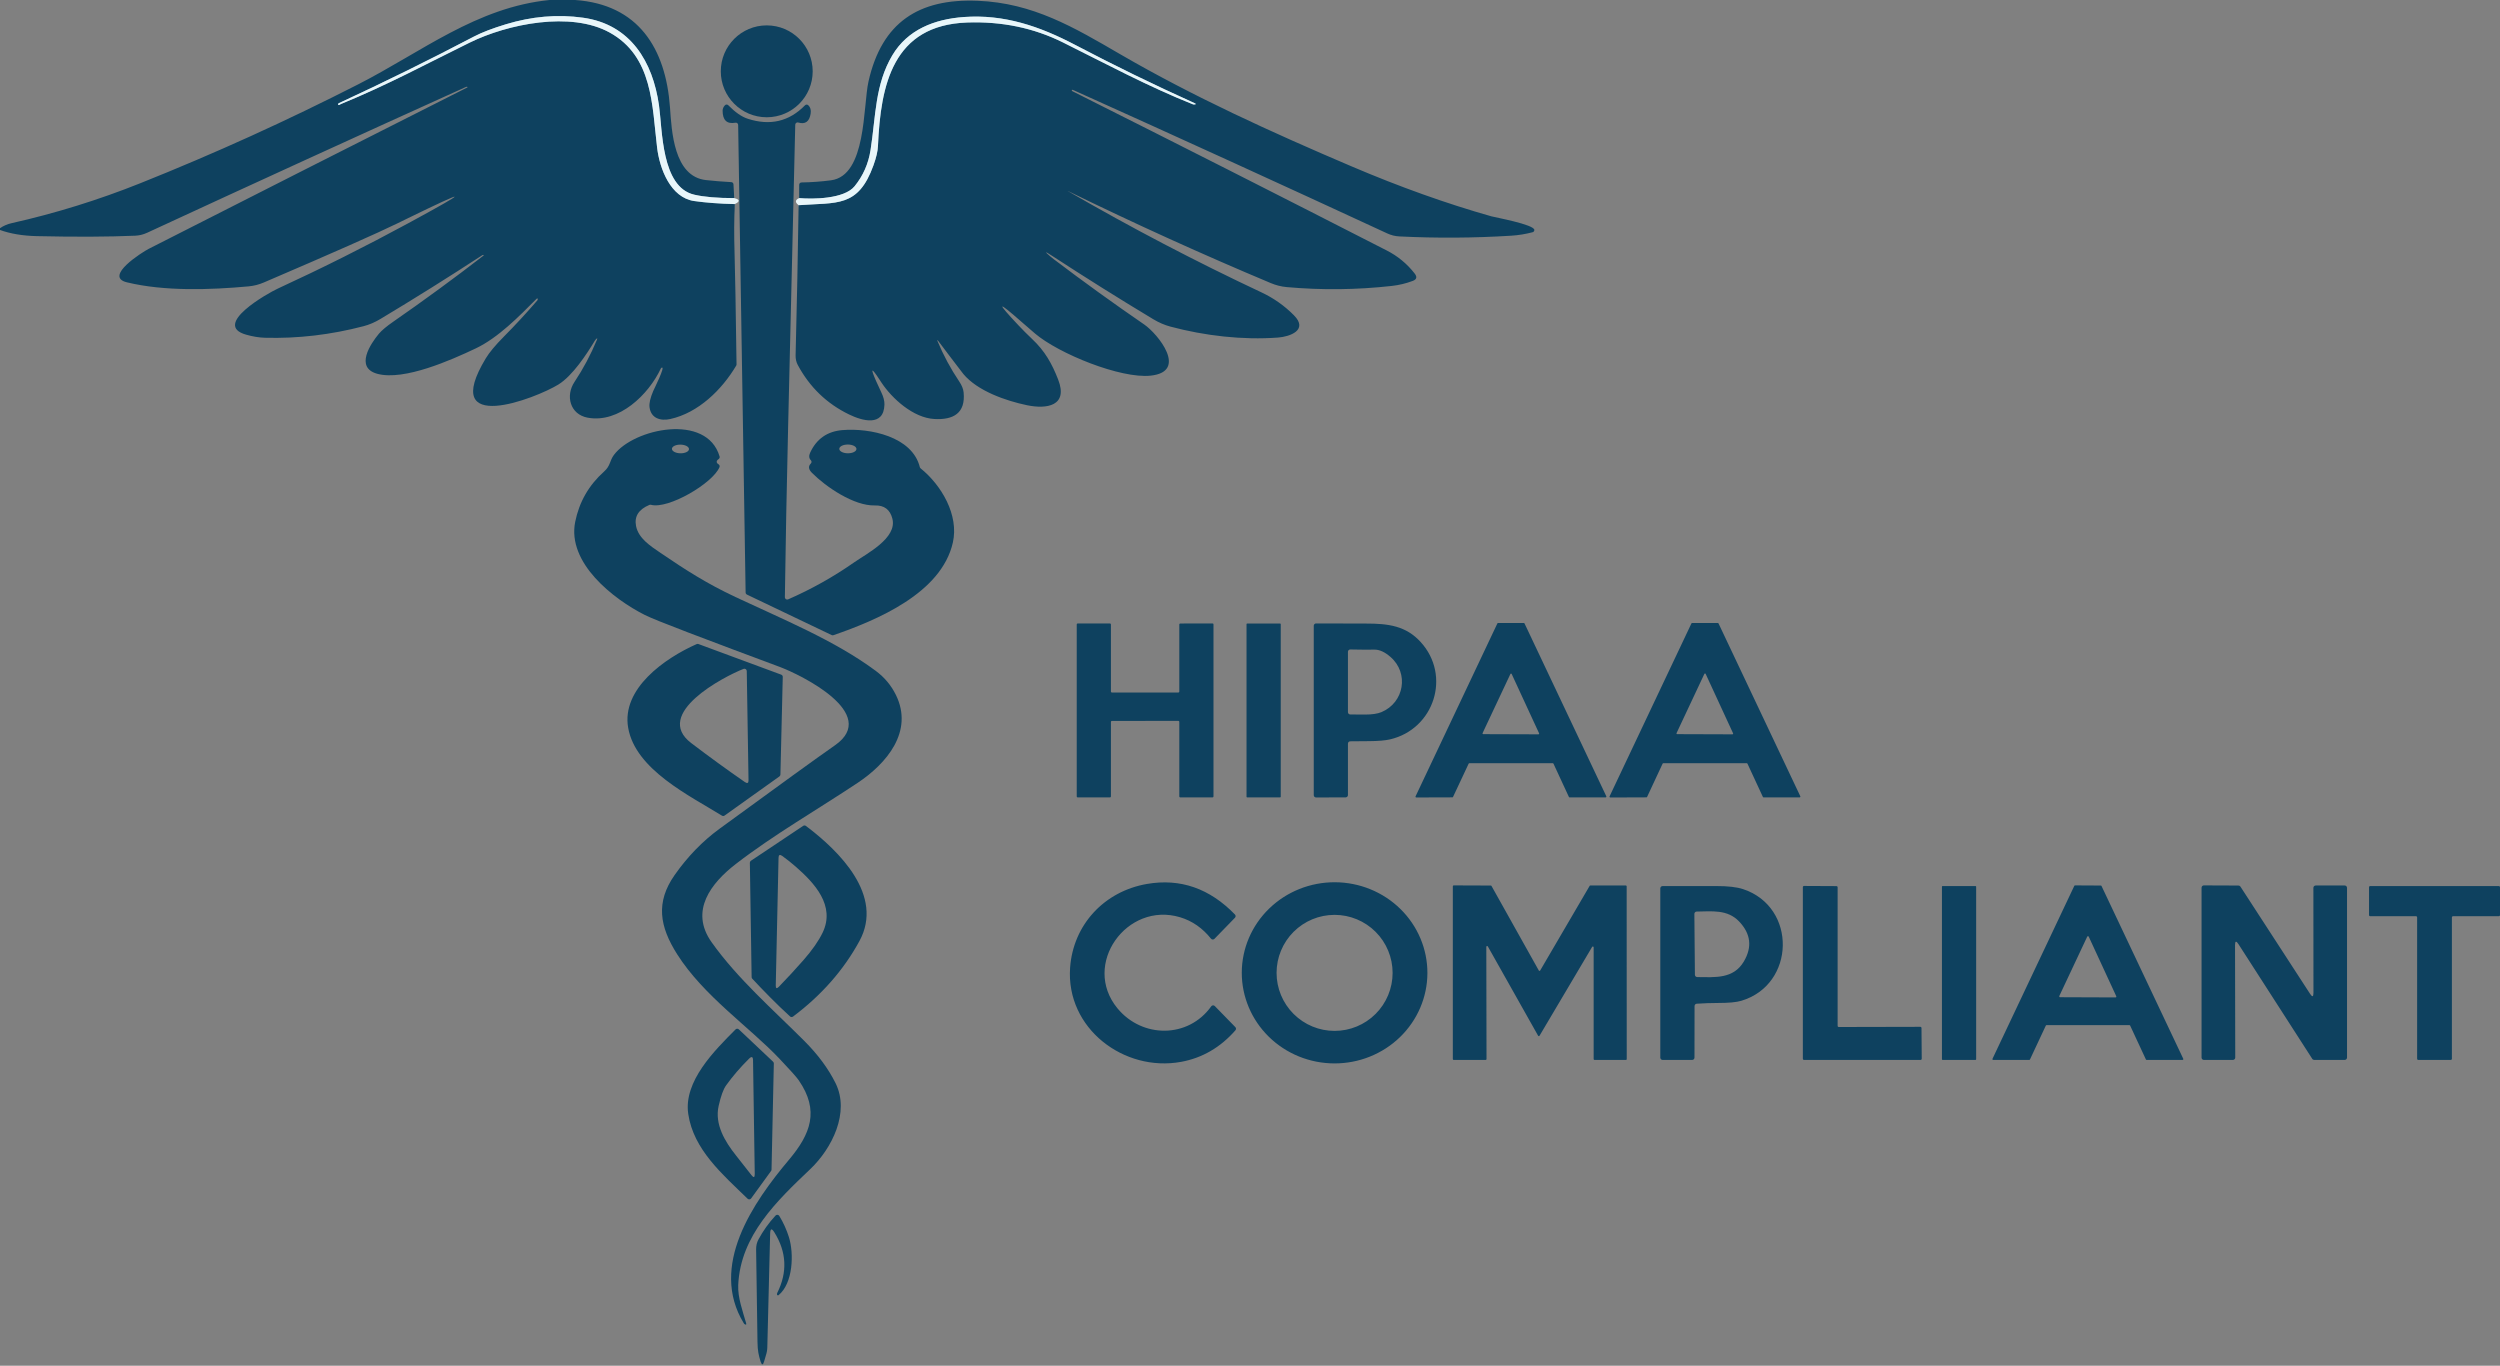
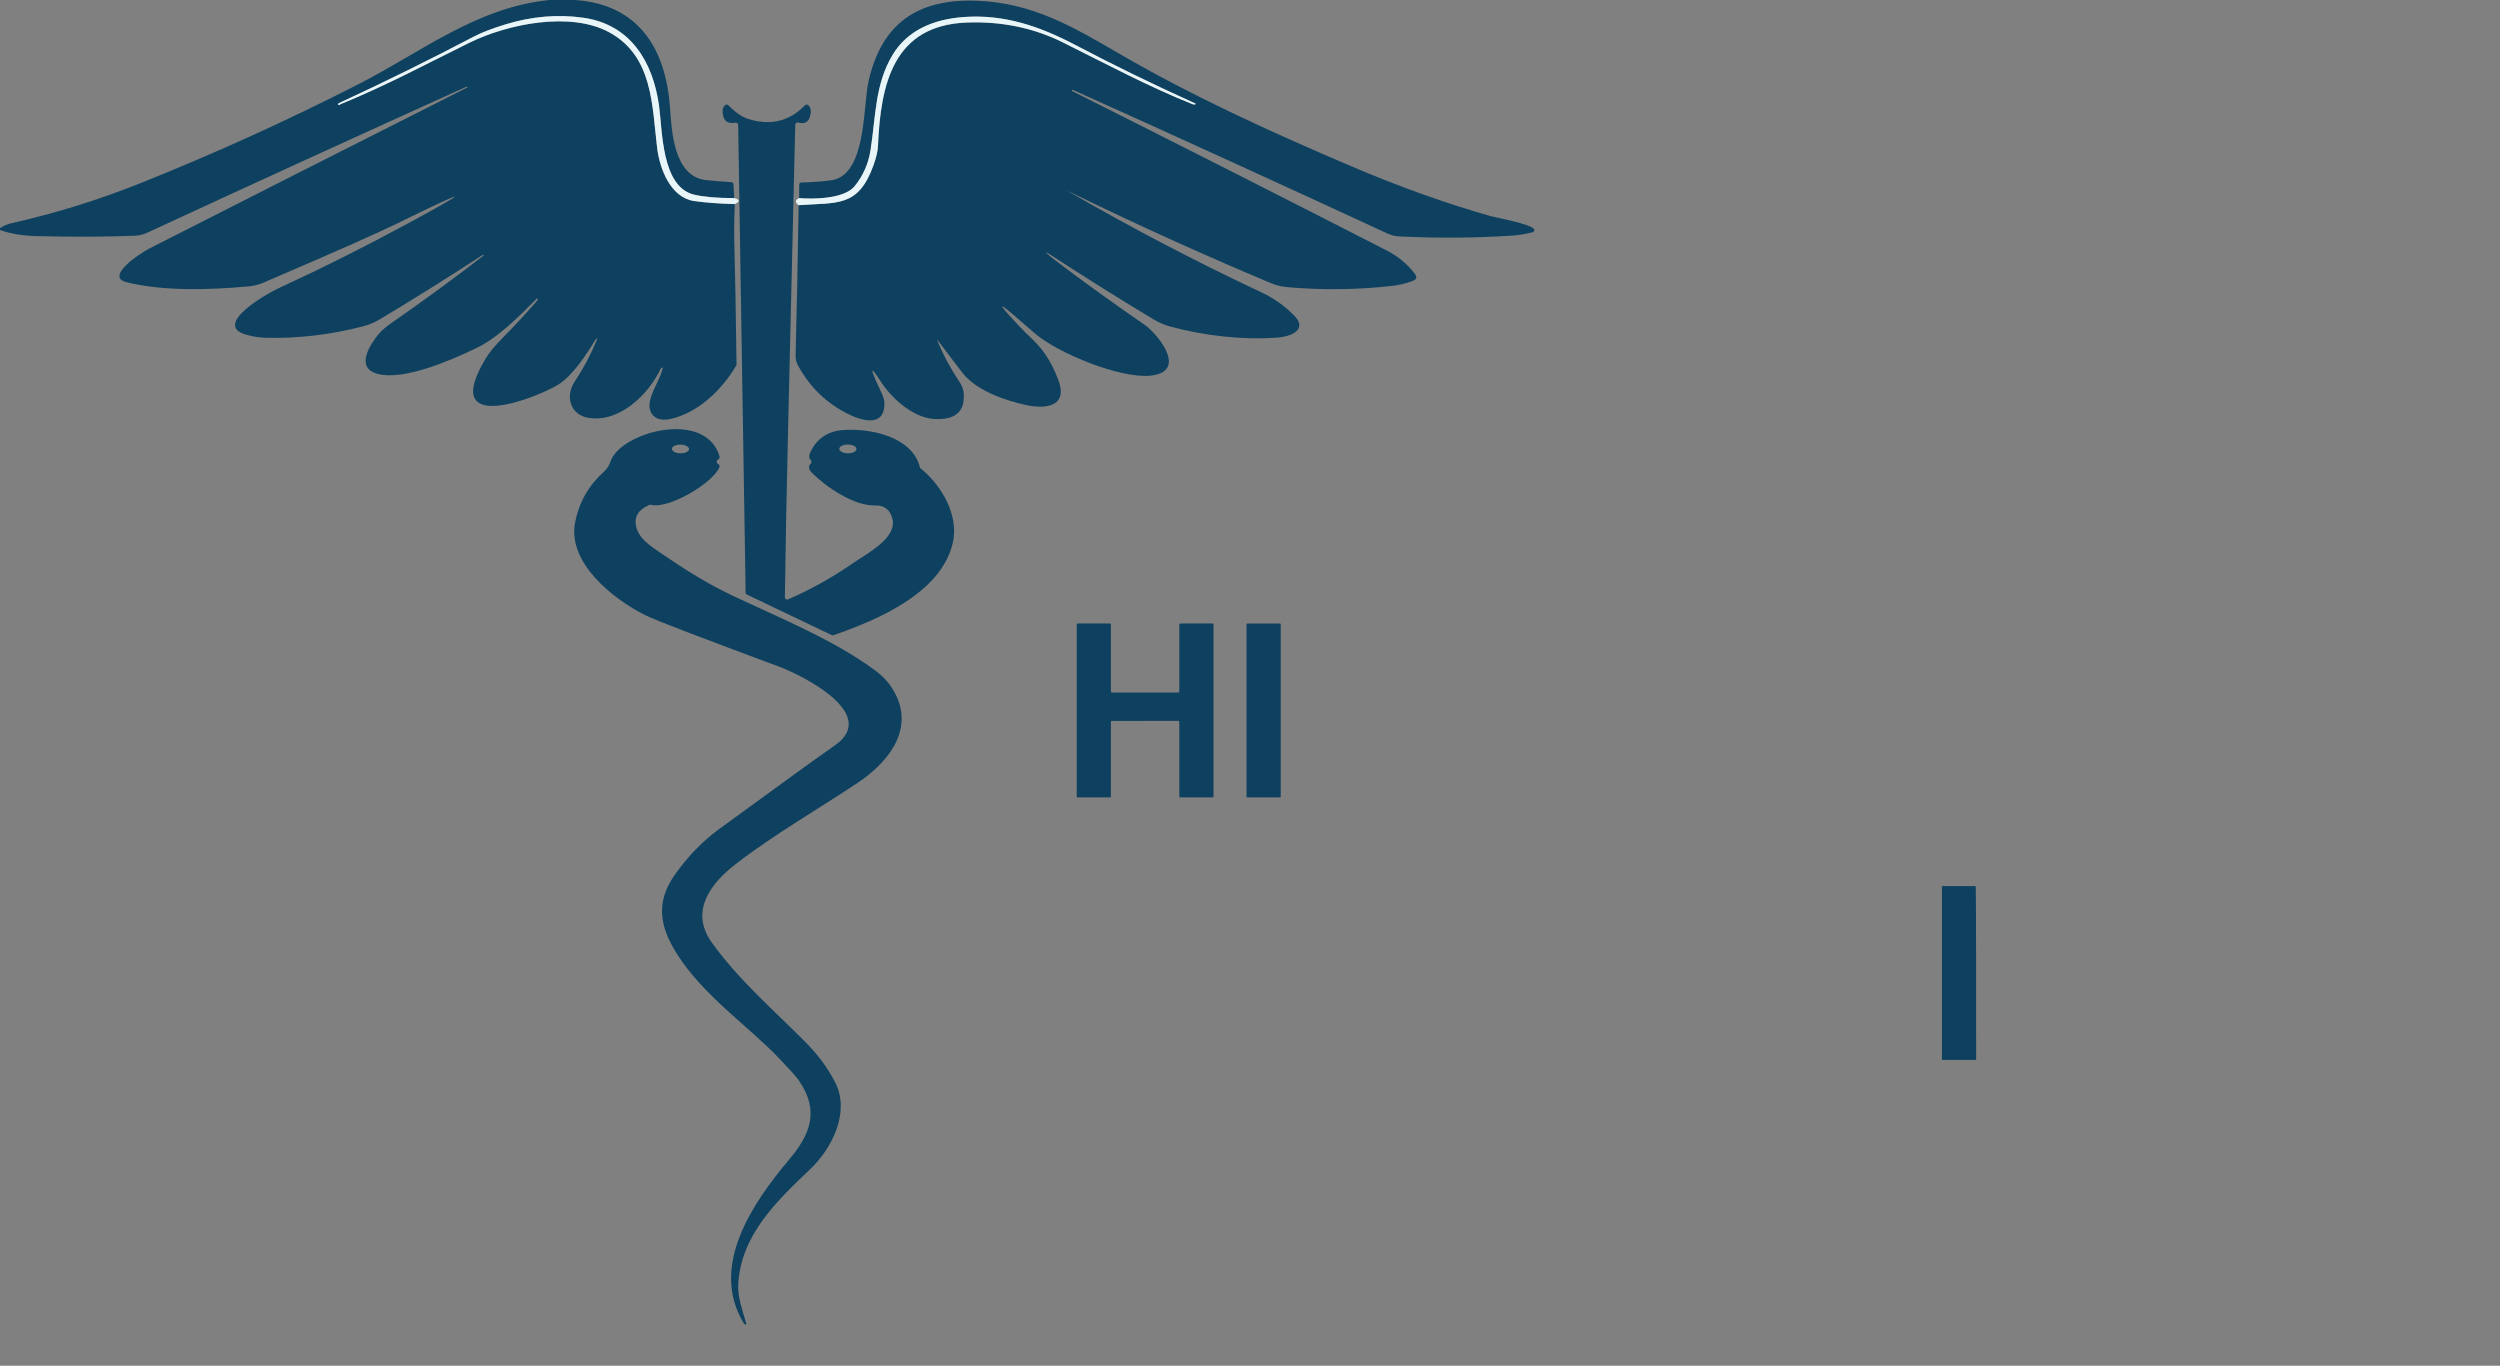
<svg xmlns="http://www.w3.org/2000/svg" fill="none" viewBox="0 0 767 419" height="419" width="767">
  <rect x="0" y="0" width="767" height="419" fill="#808080" stroke="none" />
-   <path stroke-width="2" stroke="#7B9CAD" d="M225.264 60.776C220.149 60.79 216.05 60.439 212.968 59.723C202.855 57.377 203.239 39.761 202.18 32.329C200.274 18.916 193.461 7.495 178.917 5.439C170.988 4.323 163.108 5.041 155.185 7.452C151.061 8.708 147.815 9.955 145.449 11.193C131.785 18.361 117.951 25.184 103.945 31.66C103.883 31.69 103.83 31.736 103.793 31.792C103.755 31.849 103.734 31.914 103.732 31.98C103.711 32.549 104.436 31.98 104.6 31.916C119.143 25.95 130.991 19.499 144.119 13.063C155.811 7.324 175.127 3.384 187.06 9.991C200.317 17.323 200.039 32.336 201.604 45.329C202.386 51.773 205.714 60.641 212.997 61.679C216.5 62.182 220.649 62.492 225.442 62.611M245.014 62.952C256.819 62.077 263.284 63.756 267.978 50.72C268.831 48.354 269.291 46.382 269.357 44.803C270.175 25.95 273.937 7.701 296.752 6.904C307.377 6.535 317.148 8.564 326.066 12.992C339.216 19.528 352.472 26.64 365.935 31.988C366.077 32.044 366.219 32.068 366.362 32.059C367.006 32.03 367.035 31.883 366.447 31.618C354.072 26.033 341.876 20.085 329.857 13.774C318.948 8.049 308.074 4.33 295.742 5.219C286.618 5.873 278.439 9.138 273.795 16.918C268.419 25.928 268.703 35.714 267.082 46.047C266.423 50.243 264.789 53.944 262.182 57.149C258.996 61.06 249.366 61.153 245.177 60.776" />
  <path fill="#0E415F" d="M168.591 0H176.414C195.836 1.33 204.249 14.814 205.551 32.942C206.07 40.167 206.681 54.17 216.617 55.251C219.134 55.526 221.716 55.735 224.361 55.877C224.535 55.886 224.699 55.959 224.822 56.082C224.946 56.205 225.02 56.37 225.03 56.545L225.264 60.777C220.149 60.791 216.05 60.44 212.968 59.724C202.855 57.377 203.239 39.762 202.18 32.33C200.274 18.917 193.461 7.496 178.917 5.44C170.988 4.324 163.108 5.042 155.185 7.453C151.061 8.71 147.815 9.956 145.449 11.194C131.785 18.363 117.951 25.185 103.945 31.662C103.883 31.691 103.83 31.737 103.793 31.793C103.755 31.85 103.734 31.915 103.732 31.982C103.711 32.55 104.436 31.982 104.6 31.918C119.143 25.951 130.991 19.5 144.119 13.064C155.811 7.325 175.127 3.385 187.06 9.992C200.316 17.324 200.039 32.337 201.604 45.33C202.386 51.773 205.714 60.642 212.997 61.68C216.5 62.183 220.649 62.493 225.442 62.612C225.215 67.092 225.189 72.134 225.364 77.739C225.53 83.11 225.731 94.463 225.969 111.797C225.969 111.927 225.934 112.055 225.869 112.166C221.481 119.591 214.248 126.646 205.665 128.552C202.592 129.235 199.726 128.317 199.278 124.96C199.117 123.775 199.496 122.104 200.416 119.947C200.601 119.506 204.192 112.366 203.062 112.771C202.915 112.826 202.798 112.933 202.734 113.07C199.015 121.028 189.912 129.924 180.304 128.146C174.856 127.137 173.448 121.397 176.243 117.194C178.941 113.136 181.229 108.843 183.106 104.315C183.362 103.699 183.26 103.632 182.8 104.116C182.686 104.234 182.573 104.389 182.459 104.578C180.041 108.589 175.689 115.281 171.293 117.984C164.438 122.201 134.583 133.843 149.069 109.891C150.141 108.117 151.973 105.92 154.567 103.298C158.122 99.714 161.548 96.006 164.843 92.175C165.106 91.877 165.028 91.258 164.552 91.734C159.239 97.09 152.803 103.647 145.947 106.897C138.48 110.438 124.007 116.882 115.815 114.698C108.71 112.799 113.759 105.375 116.234 102.402C117.083 101.383 118.565 100.14 120.679 98.675C130.033 92.189 139.217 85.467 148.23 78.507C148.749 78.108 148.088 78.222 148.002 78.272C137.69 85.009 127.25 91.545 116.682 97.879C115.013 98.884 113.302 99.617 111.548 100.076C101.473 102.717 91.388 103.9 81.294 103.625C79.464 103.573 77.53 103.255 75.491 102.672C64.952 99.657 82.091 89.992 85.199 88.555C98.825 82.278 112.226 75.565 125.401 68.415C144.404 58.093 144.186 57.672 124.747 67.149C123.875 67.571 123.005 67.998 122.137 68.429C115.865 71.506 102.146 77.58 80.981 86.65C79.441 87.308 77.871 87.712 76.273 87.859C64.539 88.939 50.451 89.423 38.916 86.614C31.726 84.864 43.694 77.326 45.636 76.337C78.151 59.805 110.692 43.322 143.259 26.89C143.539 26.752 143.52 26.662 143.202 26.619C143.136 26.614 143.069 26.626 143.003 26.655C110.317 41.428 77.698 56.346 45.145 71.409C43.969 71.954 42.749 72.255 41.483 72.312C33.205 72.668 23.156 72.713 11.336 72.447C6.974 72.348 3.196 71.717 0 70.556V70.008C1.086 69.268 2.276 68.754 3.57 68.465C17.044 65.435 30.201 61.353 43.04 56.218C65.817 47.115 88.124 36.99 109.962 25.844C129.306 15.973 146.203 2.24 168.591 0ZM245.014 62.953C256.819 62.078 263.284 63.757 267.978 50.721C268.831 48.355 269.291 46.383 269.357 44.804C270.175 25.951 273.937 7.702 296.752 6.905C307.377 6.536 317.148 8.565 326.066 12.993C339.216 19.529 352.472 26.641 365.935 31.989C366.077 32.045 366.219 32.069 366.361 32.06C367.006 32.031 367.035 31.884 366.447 31.619C354.072 26.034 341.876 20.086 329.857 13.775C318.947 8.05 308.074 4.331 295.742 5.22C286.617 5.874 278.439 9.139 273.795 16.919C268.419 25.929 268.703 35.715 267.082 46.048C266.422 50.245 264.789 53.945 262.182 57.15C258.995 61.061 249.366 61.154 245.177 60.777L245.199 56.681C245.199 56.495 245.272 56.317 245.402 56.185C245.533 56.053 245.71 55.978 245.896 55.977C248.935 55.929 251.957 55.709 254.963 55.315C265.887 53.864 264.735 32.6 266.463 24.955C270.552 6.87 281.824 -0.491 299.945 0.235C316.906 0.91 329.452 8.363 343.639 16.613C365.906 29.549 389.745 40.423 414.743 51.077C429.483 57.359 443.761 62.458 457.577 66.374C458.608 66.665 470.698 68.891 470.74 70.541C470.744 70.7 470.695 70.855 470.599 70.983C470.504 71.11 470.368 71.203 470.214 71.245C468.043 71.819 465.852 72.175 463.643 72.312C452.203 73.028 440.76 73.102 429.315 72.533C428.039 72.471 426.811 72.168 425.631 71.622C393.623 56.801 361.537 42.151 329.373 27.672C328.932 27.473 328.755 27.513 328.84 27.793C328.867 27.87 328.921 27.934 328.989 27.971C361.21 44.138 393.367 60.431 425.46 76.85C428.84 78.575 431.692 80.929 434.015 83.912C434.845 84.974 434.648 85.732 433.425 86.187C431.349 86.965 429.21 87.477 427.01 87.723C416.253 88.928 405.493 89.046 394.73 88.079C393.085 87.927 391.471 87.519 389.887 86.856C368.903 78.051 348.189 68.652 327.745 58.658C327.441 58.506 327.451 58.525 327.773 58.715C347.084 69.889 366.836 80.221 387.028 89.707C390.764 91.462 394.081 93.802 396.978 96.727C401.529 101.321 395.598 103.298 392.134 103.561C381.253 104.379 369.59 103.014 359.086 100.204C357.294 99.726 355.528 98.962 353.788 97.915C343.414 91.675 333.014 85.158 322.589 78.364C320.488 76.994 320.396 77.117 322.311 78.734C322.596 78.976 322.937 79.249 323.335 79.552C332.41 86.431 341.641 93.095 351.029 99.543C355.31 102.487 364.576 114.008 353.027 115.246C343.839 116.241 324.8 108.504 317.518 102.302C316.143 101.131 314.778 99.951 313.422 98.761C305.893 92.137 305.563 92.476 312.433 99.778C313.794 101.224 315.197 102.63 316.643 103.995C320.612 107.729 322.745 111.59 324.637 116.433C327.816 124.584 321.095 125.572 315.114 124.327C308.628 122.976 299.924 119.982 295.55 114.734C294.76 113.788 287.684 104.365 287.677 104.365C287.658 104.368 287.64 104.375 287.624 104.387C287.608 104.399 287.595 104.415 287.586 104.433C287.578 104.452 287.573 104.473 287.572 104.494C287.572 104.515 287.576 104.537 287.585 104.557C289.419 108.961 291.664 113.136 294.319 117.081C295.092 118.237 295.531 119.33 295.635 120.359C296.282 126.817 292.449 128.872 286.639 128.552C280.231 128.196 273.703 122.35 270.353 117.258C270.168 116.979 269.985 116.699 269.805 116.419C267.321 112.626 266.989 112.806 268.81 116.96C269.303 118.093 269.82 119.214 270.36 120.324C271.052 121.751 271.382 123.019 271.349 124.128C271.149 131.034 264.507 129.107 260.496 127.158C253.655 123.844 248.408 118.783 244.758 111.974C244.288 111.088 244.066 110.106 244.089 109.03C244.483 93.688 244.791 78.329 245.014 62.953Z" />
  <path fill="#E8F6FA" d="M225.264 60.776C227.028 61.212 227.087 61.824 225.442 62.611C220.649 62.492 216.5 62.182 212.997 61.679C205.714 60.641 202.386 51.773 201.604 45.329C200.039 32.336 200.317 17.323 187.06 9.991C175.127 3.384 155.811 7.324 144.119 13.063C130.991 19.499 119.143 25.95 104.6 31.916C104.436 31.98 103.711 32.549 103.732 31.98C103.734 31.914 103.755 31.849 103.793 31.792C103.83 31.736 103.883 31.69 103.945 31.66C117.951 25.184 131.785 18.361 145.449 11.193C147.815 9.955 151.061 8.708 155.185 7.452C163.108 5.041 170.988 4.323 178.917 5.439C193.461 7.495 200.274 18.916 202.18 32.329C203.239 39.761 202.855 57.377 212.968 59.723C216.05 60.439 220.149 60.79 225.264 60.776ZM245.014 62.952C243.862 62.07 243.916 61.345 245.177 60.776C249.366 61.153 258.995 61.06 262.182 57.149C264.789 53.944 266.423 50.243 267.082 46.047C268.703 35.714 268.419 25.928 273.795 16.918C278.439 9.138 286.618 5.873 295.742 5.219C308.074 4.33 318.948 8.049 329.857 13.774C341.876 20.085 354.072 26.033 366.447 31.618C367.035 31.883 367.006 32.03 366.362 32.059C366.219 32.068 366.077 32.044 365.935 31.988C352.472 26.64 339.216 19.528 326.066 12.992C317.148 8.564 307.377 6.535 296.752 6.904C273.937 7.701 270.175 25.95 269.357 44.803C269.291 46.382 268.831 48.354 267.978 50.72C263.284 63.756 256.819 62.077 245.014 62.952Z" />
-   <path fill="#0E415F" d="M235.236 35.978C243.021 35.978 249.332 29.667 249.332 21.883C249.332 14.098 243.021 7.787 235.236 7.787C227.451 7.787 221.141 14.098 221.141 21.883C221.141 29.667 227.451 35.978 235.236 35.978Z" />
  <path fill="#0E415F" d="M241.793 183.888C248.91 180.778 255.647 177.004 262.005 172.566C265.902 169.843 275.289 165.12 273.789 159.154C273.087 156.352 271.293 154.991 268.405 155.071C261.99 155.242 253.414 149.396 249.111 145.072C248.035 143.987 247.919 143.031 248.763 142.206C248.83 142.141 248.883 142.062 248.92 141.976C248.957 141.89 248.976 141.797 248.977 141.703C248.977 141.609 248.959 141.516 248.924 141.429C248.888 141.342 248.836 141.263 248.77 141.196C248.187 140.604 248.115 139.831 248.556 138.878C250.505 134.644 253.812 132.335 258.477 131.951C266.784 131.276 279.855 133.878 282.202 143.309C282.239 143.456 282.324 143.591 282.444 143.693C288.859 148.87 294.242 158.03 292.336 166.464C288.816 182.032 268.996 190.267 255.704 194.876C255.616 194.907 255.523 194.921 255.431 194.916C255.338 194.911 255.247 194.888 255.163 194.847L229.156 182.416C229.038 182.358 228.938 182.268 228.868 182.157C228.797 182.045 228.759 181.916 228.757 181.783L226.467 38.332C226.466 38.23 226.442 38.129 226.398 38.036C226.353 37.944 226.288 37.862 226.208 37.797C226.128 37.732 226.035 37.685 225.935 37.66C225.835 37.634 225.73 37.631 225.628 37.65C223.016 38.119 221.705 36.891 221.695 33.966C221.695 33.373 221.932 32.818 222.406 32.301C222.471 32.23 222.549 32.173 222.637 32.133C222.725 32.094 222.82 32.073 222.917 32.071C223.013 32.07 223.109 32.089 223.199 32.126C223.289 32.163 223.37 32.218 223.438 32.287C225.543 34.44 227.532 35.822 229.404 36.433C236.251 38.662 242.111 37.284 246.985 32.301C247.114 32.169 247.29 32.092 247.475 32.088C247.66 32.084 247.839 32.153 247.973 32.28C248.637 32.897 248.881 33.759 248.706 34.869C248.317 37.32 247.049 38.225 244.901 37.586C244.796 37.554 244.686 37.547 244.578 37.565C244.47 37.584 244.368 37.627 244.279 37.691C244.191 37.756 244.118 37.84 244.067 37.938C244.015 38.036 243.987 38.144 243.984 38.254C243.258 69.816 242.521 101.081 241.772 132.051C241.364 149.109 241.039 166.168 240.797 183.227C240.796 183.346 240.824 183.463 240.88 183.568C240.935 183.673 241.016 183.763 241.115 183.829C241.214 183.895 241.328 183.935 241.447 183.945C241.565 183.955 241.684 183.936 241.793 183.888ZM262.759 137.744C262.76 137.568 262.693 137.393 262.562 137.229C262.431 137.065 262.238 136.915 261.994 136.788C261.751 136.662 261.462 136.561 261.143 136.491C260.824 136.421 260.482 136.384 260.136 136.382C259.439 136.377 258.768 136.514 258.273 136.762C257.778 137.011 257.498 137.351 257.496 137.707C257.495 137.884 257.561 138.059 257.692 138.223C257.824 138.387 258.016 138.537 258.26 138.663C258.503 138.79 258.793 138.891 259.112 138.961C259.43 139.03 259.772 139.068 260.118 139.07C260.816 139.075 261.486 138.938 261.981 138.689C262.476 138.441 262.756 138.101 262.759 137.744Z" />
  <path fill="#0E415F" d="M239.097 324.766C229.71 314.909 215.87 305.557 207.756 292.77C202.344 284.243 201.113 276.832 206.973 268.469C210.951 262.799 215.555 258.055 220.784 254.238C239.085 240.873 250.886 232.341 256.187 228.643C270.033 218.971 245.789 207.038 239.069 204.549C229.686 201.069 220.32 197.548 210.97 193.988C203.873 191.281 199.48 189.503 197.792 188.654C188.191 183.804 173.939 172.717 176.471 160.1C177.699 153.994 180.655 148.847 185.34 144.661C187.345 142.869 186.989 141.382 188.376 139.54C194.443 131.461 216.845 126.654 220.77 140.038C220.81 140.169 220.811 140.308 220.771 140.44C220.732 140.571 220.655 140.689 220.55 140.778L220.13 141.133C220.047 141.203 219.982 141.292 219.938 141.391C219.895 141.491 219.875 141.599 219.879 141.707C219.884 141.816 219.914 141.922 219.966 142.017C220.018 142.112 220.091 142.194 220.18 142.257L220.493 142.477C220.626 142.572 220.722 142.708 220.766 142.865C220.81 143.022 220.799 143.188 220.735 143.338C218.608 148.345 204.961 156.31 199.705 154.873C199.553 154.832 199.39 154.842 199.243 154.902C195.929 156.286 194.561 158.448 195.14 161.388C195.886 165.157 199.478 167.468 202.657 169.63C210.494 174.971 216.873 179.039 225.62 183.157C240 189.92 256.116 196.484 268.682 205.822C271.356 207.808 273.414 210.264 274.855 213.189C280.424 224.469 271.918 234.326 263.128 240.179C250.682 248.464 237.426 256.059 225.77 265.055C218.203 270.894 211.468 279.421 218.324 289.079C226.239 300.23 237.106 309.689 246.749 319.339C250.95 323.55 254.15 327.876 256.35 332.318C260.795 341.286 255.262 352.331 248.606 358.667C238.372 368.403 227.171 379.021 226.488 394.226C226.317 398.102 227.832 402.149 228.913 405.953C229.041 406.408 228.899 406.518 228.486 406.28C228.382 406.224 228.285 406.122 228.195 405.975C217.477 388.409 231.118 368.823 242.041 355.837C248.712 347.907 251.472 340.753 245.064 331.451C244.386 330.465 242.397 328.236 239.097 324.766ZM211.383 137.787C211.386 137.612 211.321 137.438 211.192 137.274C211.064 137.111 210.874 136.961 210.633 136.833C210.392 136.705 210.105 136.602 209.789 136.53C209.472 136.457 209.133 136.417 208.789 136.411C208.445 136.405 208.104 136.434 207.786 136.495C207.467 136.556 207.177 136.649 206.932 136.768C206.687 136.888 206.491 137.031 206.357 137.19C206.223 137.349 206.152 137.521 206.149 137.695C206.143 138.048 206.413 138.391 206.899 138.649C207.385 138.907 208.048 139.059 208.742 139.071C209.086 139.077 209.427 139.048 209.745 138.987C210.064 138.926 210.354 138.833 210.599 138.714C210.845 138.594 211.04 138.451 211.174 138.292C211.308 138.133 211.379 137.961 211.382 137.787H211.383ZM361.533 221.162L341.108 221.183C341.034 221.183 340.964 221.212 340.912 221.264C340.86 221.316 340.831 221.387 340.831 221.46V244.367C340.831 244.441 340.801 244.511 340.749 244.563C340.697 244.616 340.627 244.645 340.553 244.645H330.618C330.545 244.645 330.474 244.616 330.422 244.563C330.37 244.511 330.341 244.441 330.341 244.367V191.556C330.341 191.482 330.37 191.411 330.422 191.359C330.474 191.307 330.545 191.278 330.618 191.278H340.553C340.627 191.278 340.697 191.307 340.749 191.359C340.801 191.411 340.831 191.482 340.831 191.556V212.187C340.831 212.26 340.86 212.331 340.912 212.383C340.964 212.435 341.034 212.464 341.108 212.464H361.533C361.607 212.464 361.677 212.435 361.729 212.383C361.781 212.331 361.81 212.26 361.81 212.187V191.57C361.81 191.496 361.84 191.426 361.892 191.374C361.944 191.322 362.014 191.292 362.088 191.292L372.023 191.271C372.096 191.271 372.167 191.3 372.219 191.352C372.271 191.404 372.3 191.475 372.3 191.548V244.367C372.3 244.441 372.271 244.511 372.219 244.563C372.167 244.616 372.096 244.645 372.023 244.645H362.088C362.014 244.645 361.944 244.616 361.892 244.563C361.84 244.511 361.81 244.441 361.81 244.367V221.439C361.81 221.366 361.781 221.295 361.729 221.243C361.677 221.191 361.607 221.162 361.533 221.162Z" />
  <path fill="#0E415F" d="M392.739 191.298H382.626C382.52 191.298 382.434 191.384 382.434 191.49V244.444C382.434 244.55 382.52 244.636 382.626 244.636H392.739C392.845 244.636 392.931 244.55 392.931 244.444V191.49C392.931 191.384 392.845 191.298 392.739 191.298Z" />
-   <path fill="#0E415F" d="M413.549 228.145V243.926C413.549 244.113 413.474 244.293 413.341 244.426C413.208 244.559 413.027 244.635 412.837 244.637L403.77 244.665C403.581 244.665 403.4 244.59 403.267 244.457C403.134 244.324 403.059 244.143 403.059 243.954V191.981C403.059 191.793 403.134 191.612 403.269 191.478C403.404 191.345 403.587 191.27 403.777 191.27C408.855 191.308 413.928 191.32 418.996 191.306C426.058 191.292 431.349 192.052 435.83 196.938C445.295 207.25 440.047 223.671 426.463 226.843C425.003 227.184 422.865 227.365 420.049 227.384C418.119 227.398 416.187 227.414 414.253 227.433C414.065 227.435 413.886 227.511 413.754 227.644C413.623 227.777 413.549 227.957 413.549 228.145ZM426.599 201.547C424.863 200.039 423.235 199.292 421.713 199.306C419.29 199.33 416.81 199.314 414.274 199.257C414.179 199.255 414.085 199.272 413.997 199.307C413.909 199.342 413.829 199.394 413.762 199.46C413.694 199.526 413.641 199.605 413.604 199.692C413.567 199.78 413.549 199.873 413.549 199.968V218.487C413.549 218.674 413.623 218.854 413.754 218.987C413.886 219.12 414.065 219.196 414.253 219.198C415.756 219.212 417.261 219.222 418.769 219.226C420.95 219.231 422.642 218.98 423.846 218.473C430.802 215.543 432.352 206.539 426.599 201.547ZM476.388 234.154H450.8C450.753 234.154 450.708 234.167 450.669 234.193C450.63 234.218 450.599 234.254 450.579 234.296L445.793 244.494C445.773 244.536 445.742 244.57 445.703 244.594C445.664 244.618 445.619 244.63 445.573 244.63L434.514 244.665C434.473 244.666 434.432 244.656 434.395 244.636C434.359 244.616 434.328 244.588 434.306 244.553C434.284 244.518 434.271 244.478 434.269 244.436C434.267 244.395 434.275 244.354 434.293 244.317L459.398 191.263C459.418 191.222 459.45 191.187 459.489 191.164C459.528 191.14 459.573 191.127 459.618 191.128H467.498C467.544 191.127 467.589 191.14 467.628 191.164C467.667 191.187 467.698 191.222 467.719 191.263L492.816 244.295C492.834 244.332 492.843 244.374 492.84 244.415C492.838 244.456 492.826 244.496 492.803 244.531C492.781 244.566 492.751 244.595 492.714 244.615C492.678 244.634 492.637 244.644 492.596 244.644H481.558C481.512 244.644 481.466 244.63 481.427 244.605C481.388 244.58 481.357 244.544 481.338 244.502L476.608 234.296C476.589 234.254 476.558 234.218 476.519 234.193C476.48 234.167 476.434 234.154 476.388 234.154ZM454.854 224.923C454.838 224.956 454.831 224.993 454.834 225.03C454.836 225.067 454.848 225.103 454.868 225.134C454.888 225.165 454.915 225.191 454.947 225.208C454.979 225.226 455.016 225.236 455.053 225.236L471.993 225.293C472.03 225.293 472.066 225.283 472.098 225.265C472.131 225.247 472.158 225.222 472.178 225.191C472.198 225.16 472.209 225.124 472.212 225.087C472.214 225.05 472.207 225.013 472.192 224.98L463.786 206.788C463.768 206.75 463.74 206.719 463.705 206.696C463.669 206.674 463.628 206.662 463.587 206.662C463.545 206.662 463.504 206.674 463.469 206.696C463.434 206.719 463.406 206.75 463.388 206.788L454.854 224.923ZM510.09 234.289L505.333 244.487C505.313 244.529 505.282 244.565 505.243 244.59C505.204 244.615 505.159 244.629 505.112 244.63L494.046 244.672C494.004 244.673 493.962 244.662 493.925 244.642C493.888 244.622 493.857 244.593 493.834 244.558C493.811 244.522 493.798 244.481 493.795 244.439C493.793 244.397 493.801 244.355 493.819 244.317L518.93 191.27C518.95 191.228 518.981 191.193 519.02 191.168C519.059 191.143 519.104 191.129 519.151 191.128H527.024C527.07 191.129 527.115 191.143 527.154 191.168C527.193 191.193 527.224 191.228 527.244 191.27L552.334 244.288C552.352 244.326 552.36 244.367 552.358 244.409C552.355 244.45 552.343 244.491 552.321 244.526C552.299 244.561 552.268 244.591 552.232 244.611C552.196 244.632 552.155 244.643 552.114 244.644H541.076C541.03 244.643 540.985 244.629 540.946 244.604C540.907 244.579 540.876 244.543 540.856 244.502L536.119 234.289C536.1 234.247 536.068 234.212 536.029 234.187C535.991 234.161 535.945 234.148 535.899 234.147H510.311C510.265 234.148 510.219 234.161 510.18 234.187C510.141 234.212 510.11 234.247 510.09 234.289ZM514.365 224.916C514.348 224.95 514.339 224.987 514.341 225.025C514.343 225.063 514.354 225.1 514.374 225.132C514.394 225.164 514.422 225.191 514.455 225.209C514.489 225.227 514.526 225.236 514.564 225.236L531.504 225.293C531.541 225.294 531.579 225.285 531.612 225.268C531.645 225.251 531.673 225.225 531.694 225.194C531.715 225.162 531.727 225.126 531.73 225.089C531.733 225.051 531.726 225.014 531.71 224.98L523.297 206.752C523.279 206.715 523.251 206.683 523.216 206.661C523.18 206.638 523.14 206.627 523.098 206.627C523.056 206.627 523.015 206.638 522.98 206.661C522.945 206.683 522.917 206.715 522.899 206.752L514.365 224.916ZM221.503 250.248C211.568 244.103 194.962 236.124 192.722 223.287C190.624 211.261 203.987 201.924 213.737 197.607C213.906 197.529 214.097 197.522 214.27 197.585L239.688 206.987C239.827 207.039 239.946 207.133 240.029 207.255C240.112 207.378 240.154 207.523 240.15 207.67L239.432 237.639C239.43 237.749 239.401 237.857 239.349 237.954C239.298 238.052 239.223 238.136 239.133 238.201L222.292 250.219C222.178 250.302 222.043 250.348 221.902 250.353C221.762 250.358 221.623 250.322 221.503 250.248ZM212.066 227.974C217.461 232.084 222.949 236.072 228.529 239.936C229.293 240.462 229.665 240.263 229.646 239.338L229.106 205.863C229.103 205.749 229.073 205.636 229.017 205.535C228.962 205.434 228.883 205.348 228.788 205.284C228.692 205.22 228.583 205.18 228.469 205.167C228.354 205.154 228.239 205.168 228.131 205.209C222.093 207.563 200.225 218.97 212.066 227.974ZM242.397 311.85C238.543 308.379 233.714 303.415 230.791 300.258C230.668 300.13 230.599 299.962 230.599 299.788L230.058 264.692C230.056 264.572 230.084 264.454 230.139 264.348C230.193 264.243 230.273 264.153 230.371 264.087L246.423 253.37C246.546 253.288 246.691 253.246 246.838 253.25C246.986 253.254 247.129 253.303 247.248 253.391C257.439 261.051 271.314 274.705 263.669 288.722C258.814 297.626 252.024 305.347 243.301 311.885C243.168 311.986 243.006 312.037 242.841 312.03C242.676 312.024 242.519 311.96 242.397 311.85ZM244.062 265.837C242.758 264.694 241.399 263.616 239.986 262.601C239.256 262.075 238.879 262.262 238.856 263.163L238.002 302.306C237.979 303.273 238.303 303.411 238.977 302.718C241.537 300.082 244.028 297.385 246.451 294.625C249.182 291.51 251.159 288.68 252.382 286.134C256.372 277.82 249.858 270.893 244.062 265.837ZM372.699 308.657L379.007 315.128C379.131 315.256 379.202 315.427 379.206 315.606C379.21 315.785 379.146 315.96 379.028 316.096C374.401 321.368 368.837 324.596 362.337 325.782C344.87 328.968 326.992 315.541 328.307 296.901C329.253 283.623 338.854 273.461 351.861 271.199C362.097 269.421 371.106 272.546 378.886 280.572C379.015 280.706 379.087 280.884 379.087 281.069C379.087 281.253 379.015 281.43 378.886 281.561L372.599 288.033C372.529 288.105 372.444 288.162 372.35 288.199C372.256 288.237 372.155 288.254 372.055 288.249C371.954 288.244 371.855 288.218 371.765 288.172C371.675 288.126 371.596 288.062 371.532 287.983C368.925 284.721 365.774 282.533 362.081 281.419C345.738 276.49 331.771 295.877 342.815 309.332C350.389 318.563 364.527 318.663 371.611 308.735C371.671 308.65 371.75 308.58 371.841 308.53C371.932 308.479 372.033 308.449 372.136 308.442C372.24 308.434 372.344 308.449 372.441 308.487C372.539 308.524 372.626 308.582 372.699 308.657ZM437.928 298.565C437.902 305.936 434.877 312.995 429.519 318.188C424.161 323.382 416.908 326.285 409.355 326.258C405.616 326.245 401.916 325.513 398.466 324.105C395.016 322.696 391.884 320.638 389.248 318.048C386.613 315.458 384.526 312.386 383.107 309.009C381.688 305.632 380.964 302.016 380.977 298.366C381.003 290.995 384.027 283.936 389.386 278.743C394.744 273.549 401.997 270.646 409.549 270.673C413.288 270.686 416.989 271.418 420.439 272.826C423.889 274.235 427.021 276.293 429.656 278.883C432.291 281.473 434.378 284.545 435.797 287.922C437.216 291.299 437.94 294.915 437.928 298.565ZM427.253 298.48C427.253 293.759 425.377 289.231 422.039 285.893C418.701 282.554 414.173 280.679 409.452 280.679C404.731 280.679 400.203 282.554 396.865 285.893C393.527 289.231 391.652 293.759 391.652 298.48C391.652 303.201 393.527 307.728 396.865 311.067C400.203 314.405 404.731 316.28 409.452 316.28C414.173 316.28 418.701 314.405 422.039 311.067C425.377 307.728 427.253 303.201 427.253 298.48ZM488.471 290.507L472.327 317.767C472.305 317.805 472.273 317.836 472.234 317.858C472.196 317.88 472.152 317.891 472.108 317.89C472.064 317.889 472.021 317.877 471.983 317.854C471.945 317.831 471.914 317.798 471.893 317.76L456.468 290.365C456.442 290.315 456.4 290.276 456.348 290.253C456.297 290.23 456.24 290.226 456.185 290.24C456.131 290.254 456.083 290.286 456.049 290.33C456.015 290.375 455.997 290.43 455.999 290.486L456.063 324.935C456.063 325.001 456.036 325.065 455.99 325.111C455.943 325.158 455.88 325.184 455.814 325.184H445.978C445.912 325.184 445.849 325.158 445.802 325.111C445.755 325.065 445.729 325.001 445.729 324.935V271.889C445.729 271.823 445.755 271.76 445.802 271.713C445.849 271.666 445.912 271.64 445.978 271.64L457.378 271.683C457.422 271.683 457.465 271.696 457.502 271.718C457.539 271.741 457.57 271.773 457.592 271.811L472.1 297.74C472.121 297.779 472.153 297.811 472.191 297.833C472.229 297.855 472.272 297.867 472.316 297.867C472.361 297.867 472.404 297.855 472.442 297.833C472.48 297.811 472.512 297.779 472.533 297.74L487.703 271.789C487.725 271.753 487.756 271.722 487.793 271.701C487.831 271.68 487.873 271.668 487.916 271.668H498.811C498.877 271.668 498.941 271.695 498.987 271.741C499.034 271.788 499.06 271.851 499.06 271.917L499.081 324.935C499.081 324.968 499.075 325 499.063 325.031C499.05 325.061 499.032 325.088 499.009 325.111C498.985 325.135 498.958 325.153 498.928 325.165C498.898 325.178 498.865 325.184 498.833 325.184H489.182C489.116 325.184 489.053 325.158 489.006 325.111C488.959 325.065 488.933 325.001 488.933 324.935V290.635C488.933 290.581 488.915 290.528 488.882 290.485C488.849 290.442 488.803 290.41 488.751 290.396C488.698 290.381 488.642 290.384 488.592 290.404C488.541 290.425 488.499 290.461 488.471 290.507ZM653.314 314.517H627.875C627.829 314.517 627.783 314.53 627.744 314.555C627.705 314.581 627.674 314.617 627.655 314.659L622.797 325.042C622.778 325.084 622.747 325.12 622.708 325.146C622.669 325.171 622.623 325.184 622.577 325.184H611.518C611.477 325.185 611.436 325.175 611.4 325.155C611.363 325.135 611.332 325.107 611.31 325.072C611.288 325.037 611.275 324.997 611.273 324.955C611.271 324.914 611.279 324.873 611.298 324.836L636.395 271.782C636.414 271.74 636.445 271.704 636.484 271.679C636.523 271.653 636.569 271.64 636.615 271.64L644.531 271.683C644.575 271.683 644.619 271.696 644.657 271.72C644.694 271.744 644.725 271.778 644.744 271.818L669.827 324.836C669.846 324.873 669.854 324.914 669.852 324.955C669.85 324.997 669.837 325.037 669.815 325.072C669.793 325.107 669.762 325.135 669.725 325.155C669.689 325.175 669.648 325.185 669.607 325.184H658.584C658.537 325.184 658.492 325.171 658.452 325.146C658.413 325.12 658.382 325.084 658.363 325.042L653.534 314.659C653.515 314.617 653.484 314.581 653.445 314.555C653.406 314.53 653.36 314.517 653.314 314.517ZM631.794 305.577C631.776 305.617 631.769 305.66 631.772 305.703C631.775 305.747 631.789 305.788 631.812 305.825C631.835 305.862 631.867 305.892 631.905 305.913C631.943 305.934 631.985 305.946 632.028 305.947L649.025 306.011C649.07 306.012 649.115 306.001 649.154 305.98C649.194 305.959 649.227 305.928 649.252 305.89C649.276 305.852 649.29 305.809 649.293 305.764C649.295 305.719 649.287 305.675 649.267 305.634L640.833 287.385C640.813 287.338 640.78 287.297 640.737 287.268C640.695 287.239 640.645 287.223 640.593 287.222C640.542 287.222 640.491 287.236 640.448 287.264C640.404 287.291 640.37 287.331 640.349 287.378L631.794 305.577ZM685.708 289.974L685.772 324.473C685.772 324.662 685.697 324.843 685.564 324.976C685.43 325.109 685.249 325.184 685.061 325.184H676.15C675.961 325.184 675.78 325.109 675.647 324.976C675.513 324.843 675.438 324.662 675.438 324.473V272.351C675.439 272.257 675.457 272.164 675.493 272.077C675.529 271.991 675.581 271.912 675.647 271.846C675.713 271.78 675.792 271.727 675.878 271.692C675.964 271.657 676.057 271.639 676.15 271.64L686.775 271.683C686.892 271.683 687.008 271.713 687.111 271.77C687.214 271.827 687.302 271.91 687.365 272.01L708.721 304.895C709.418 305.971 709.767 305.869 709.767 304.589L709.746 272.38C709.746 272.191 709.82 272.01 709.954 271.877C710.087 271.743 710.268 271.668 710.457 271.668H719.354C719.542 271.668 719.723 271.743 719.856 271.877C719.99 272.01 720.065 272.191 720.065 272.38V324.473C720.065 324.662 719.99 324.843 719.856 324.976C719.723 325.109 719.542 325.184 719.354 325.184H710.002C709.881 325.184 709.764 325.154 709.659 325.097C709.555 325.04 709.467 324.957 709.404 324.857L686.76 289.661C686.059 288.575 685.708 288.68 685.708 289.974ZM589.514 315.384L589.586 324.829C589.586 324.923 589.548 325.013 589.481 325.08C589.415 325.147 589.324 325.184 589.23 325.184H553.472C553.378 325.184 553.287 325.147 553.221 325.08C553.154 325.013 553.116 324.923 553.116 324.829V272.166C553.116 272.072 553.154 271.982 553.221 271.915C553.287 271.848 553.378 271.811 553.472 271.811L563.429 271.86C563.523 271.86 563.613 271.898 563.68 271.965C563.747 272.031 563.784 272.122 563.784 272.216V314.73C563.784 314.824 563.822 314.915 563.888 314.981C563.955 315.048 564.045 315.086 564.14 315.086L589.159 315.029C589.253 315.029 589.344 315.066 589.41 315.133C589.477 315.2 589.514 315.29 589.514 315.384Z" />
-   <path fill="#0E415F" d="M606.091 271.84H595.978C595.872 271.84 595.786 271.926 595.786 272.032V324.986C595.786 325.092 595.872 325.178 595.978 325.178H606.091C606.197 325.178 606.283 325.092 606.283 324.986V272.032C606.283 271.926 606.197 271.84 606.091 271.84Z" />
-   <path fill="#0E415F" d="M726.819 280.737V272.195C726.819 272.101 726.857 272.011 726.923 271.944C726.99 271.877 727.081 271.84 727.175 271.84L766.645 271.854C766.739 271.854 766.83 271.892 766.896 271.958C766.963 272.025 767.001 272.115 767.001 272.21V280.737C767.001 280.831 766.963 280.921 766.896 280.988C766.83 281.055 766.739 281.092 766.645 281.092H752.599C752.505 281.092 752.415 281.13 752.348 281.196C752.281 281.263 752.244 281.354 752.244 281.448V324.83C752.244 324.924 752.206 325.014 752.14 325.081C752.073 325.148 751.982 325.185 751.888 325.185H741.932C741.837 325.185 741.747 325.148 741.68 325.081C741.614 325.014 741.576 324.924 741.576 324.83V281.448C741.576 281.354 741.539 281.263 741.472 281.196C741.405 281.13 741.315 281.092 741.221 281.092H727.175C727.081 281.092 726.99 281.055 726.923 280.988C726.857 280.921 726.819 280.831 726.819 280.737ZM519.889 308.65L519.868 324.474C519.868 324.663 519.793 324.843 519.659 324.977C519.526 325.11 519.345 325.185 519.156 325.185H510.089C509.9 325.185 509.719 325.11 509.586 324.977C509.453 324.843 509.378 324.663 509.378 324.474V272.558C509.378 272.37 509.453 272.189 509.586 272.055C509.719 271.922 509.9 271.847 510.089 271.847C515.536 271.852 521.012 271.849 526.517 271.84C530.111 271.835 532.865 272.15 534.781 272.786C551.372 278.29 550.846 302.086 534.233 307.043C532.749 307.489 530.372 307.712 527.1 307.712C524.919 307.716 522.738 307.792 520.557 307.939C520.377 307.95 520.208 308.029 520.084 308.161C519.96 308.293 519.89 308.468 519.889 308.65ZM533.551 282.7C529.973 278.952 525.208 279.613 520.529 279.67C520.342 279.674 520.163 279.751 520.033 279.886C519.902 280.02 519.83 280.201 519.832 280.388L519.996 299.057C519.997 299.243 520.072 299.421 520.204 299.552C520.335 299.684 520.513 299.759 520.7 299.761C526.183 299.817 531.808 300.386 535.001 295.003C537.633 290.56 537.149 286.459 533.551 282.7ZM229.367 367.77C221.715 360.324 212.782 352.75 211.154 341.763C209.668 331.749 219.211 322.312 225.676 315.819C225.808 315.688 225.985 315.613 226.169 315.611C226.354 315.608 226.532 315.678 226.665 315.805L237.19 325.74C237.262 325.807 237.318 325.889 237.356 325.981C237.394 326.073 237.413 326.173 237.41 326.273L236.706 358.838C236.707 358.981 236.659 359.123 236.571 359.243L230.441 367.678C230.381 367.761 230.304 367.83 230.215 367.88C230.126 367.931 230.027 367.961 229.925 367.97C229.823 367.979 229.721 367.966 229.624 367.931C229.528 367.897 229.44 367.842 229.367 367.77ZM229.822 324.794C227.158 327.421 224.806 330.154 222.767 332.994C221.914 334.184 221.148 336.301 220.47 339.345C219.226 344.934 222.39 350.218 225.818 354.514C227.497 356.624 229.068 358.625 230.533 360.516C231.23 361.412 231.572 361.294 231.557 360.161L231.031 325.292C231.017 324.182 230.614 324.016 229.822 324.794ZM236.28 378.466C235.976 390.02 235.687 401.643 235.412 413.335C235.398 414.146 235.253 414.976 234.978 415.824C234.784 416.431 234.604 417.043 234.438 417.659C234.101 418.868 233.736 418.878 233.342 417.688C233.063 416.825 232.838 415.945 232.667 415.049C232.506 414.2 232.416 413.074 232.397 411.671C232.273 402.222 232.134 392.773 231.977 383.324C231.963 382.205 232.2 381.19 232.688 380.28C234.13 377.592 235.884 375.138 237.951 372.919C238.026 372.839 238.118 372.778 238.221 372.739C238.324 372.701 238.434 372.687 238.543 372.699C238.653 372.711 238.758 372.748 238.852 372.807C238.945 372.866 239.024 372.946 239.082 373.04C240.348 375.117 241.336 377.295 242.047 379.576C243.612 384.582 243.334 393.685 238.868 397.355C238.829 397.386 238.782 397.407 238.732 397.415C238.682 397.423 238.63 397.419 238.583 397.402C238.535 397.384 238.493 397.356 238.459 397.318C238.426 397.28 238.403 397.234 238.392 397.184C238.382 397.118 238.378 397.047 238.378 396.971C238.378 396.881 238.401 396.788 238.449 396.694C241.63 390.345 241.346 384.151 237.595 378.111C236.761 376.764 236.322 376.883 236.28 378.466Z" />
+   <path fill="#0E415F" d="M606.091 271.84H595.978C595.872 271.84 595.786 271.926 595.786 272.032V324.986C595.786 325.092 595.872 325.178 595.978 325.178H606.091C606.197 325.178 606.283 325.092 606.283 324.986C606.283 271.926 606.197 271.84 606.091 271.84Z" />
</svg>